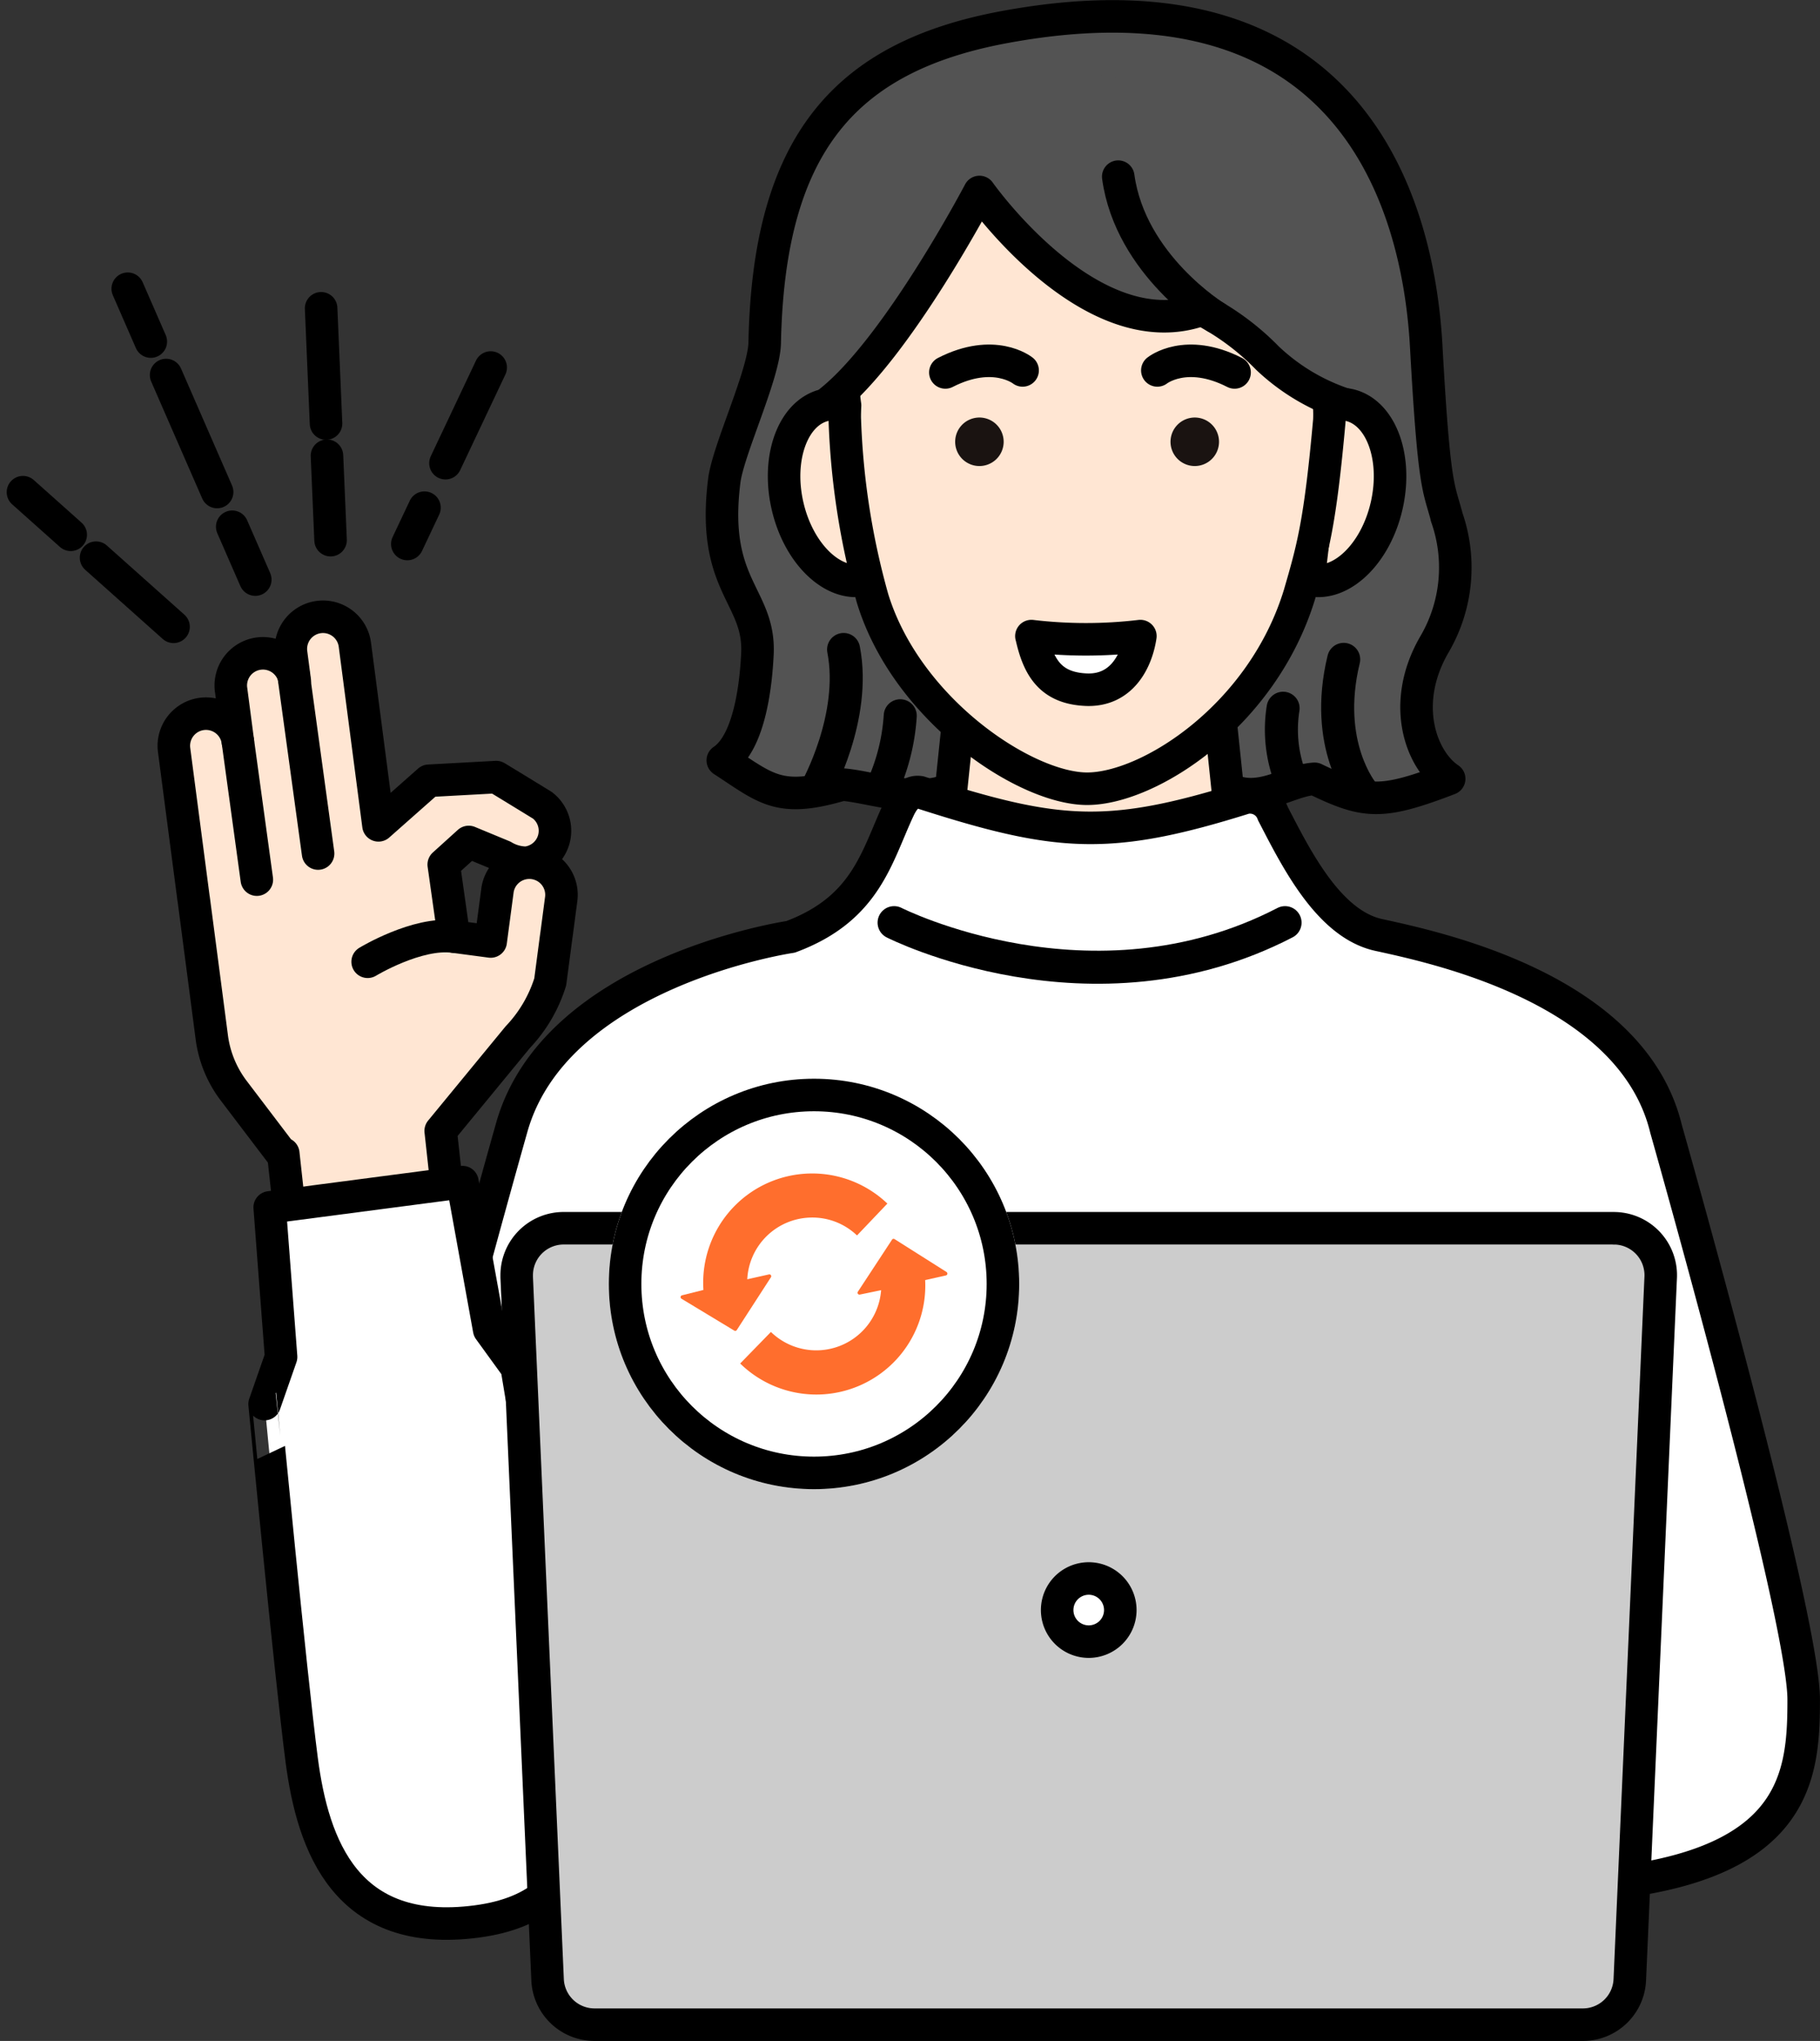
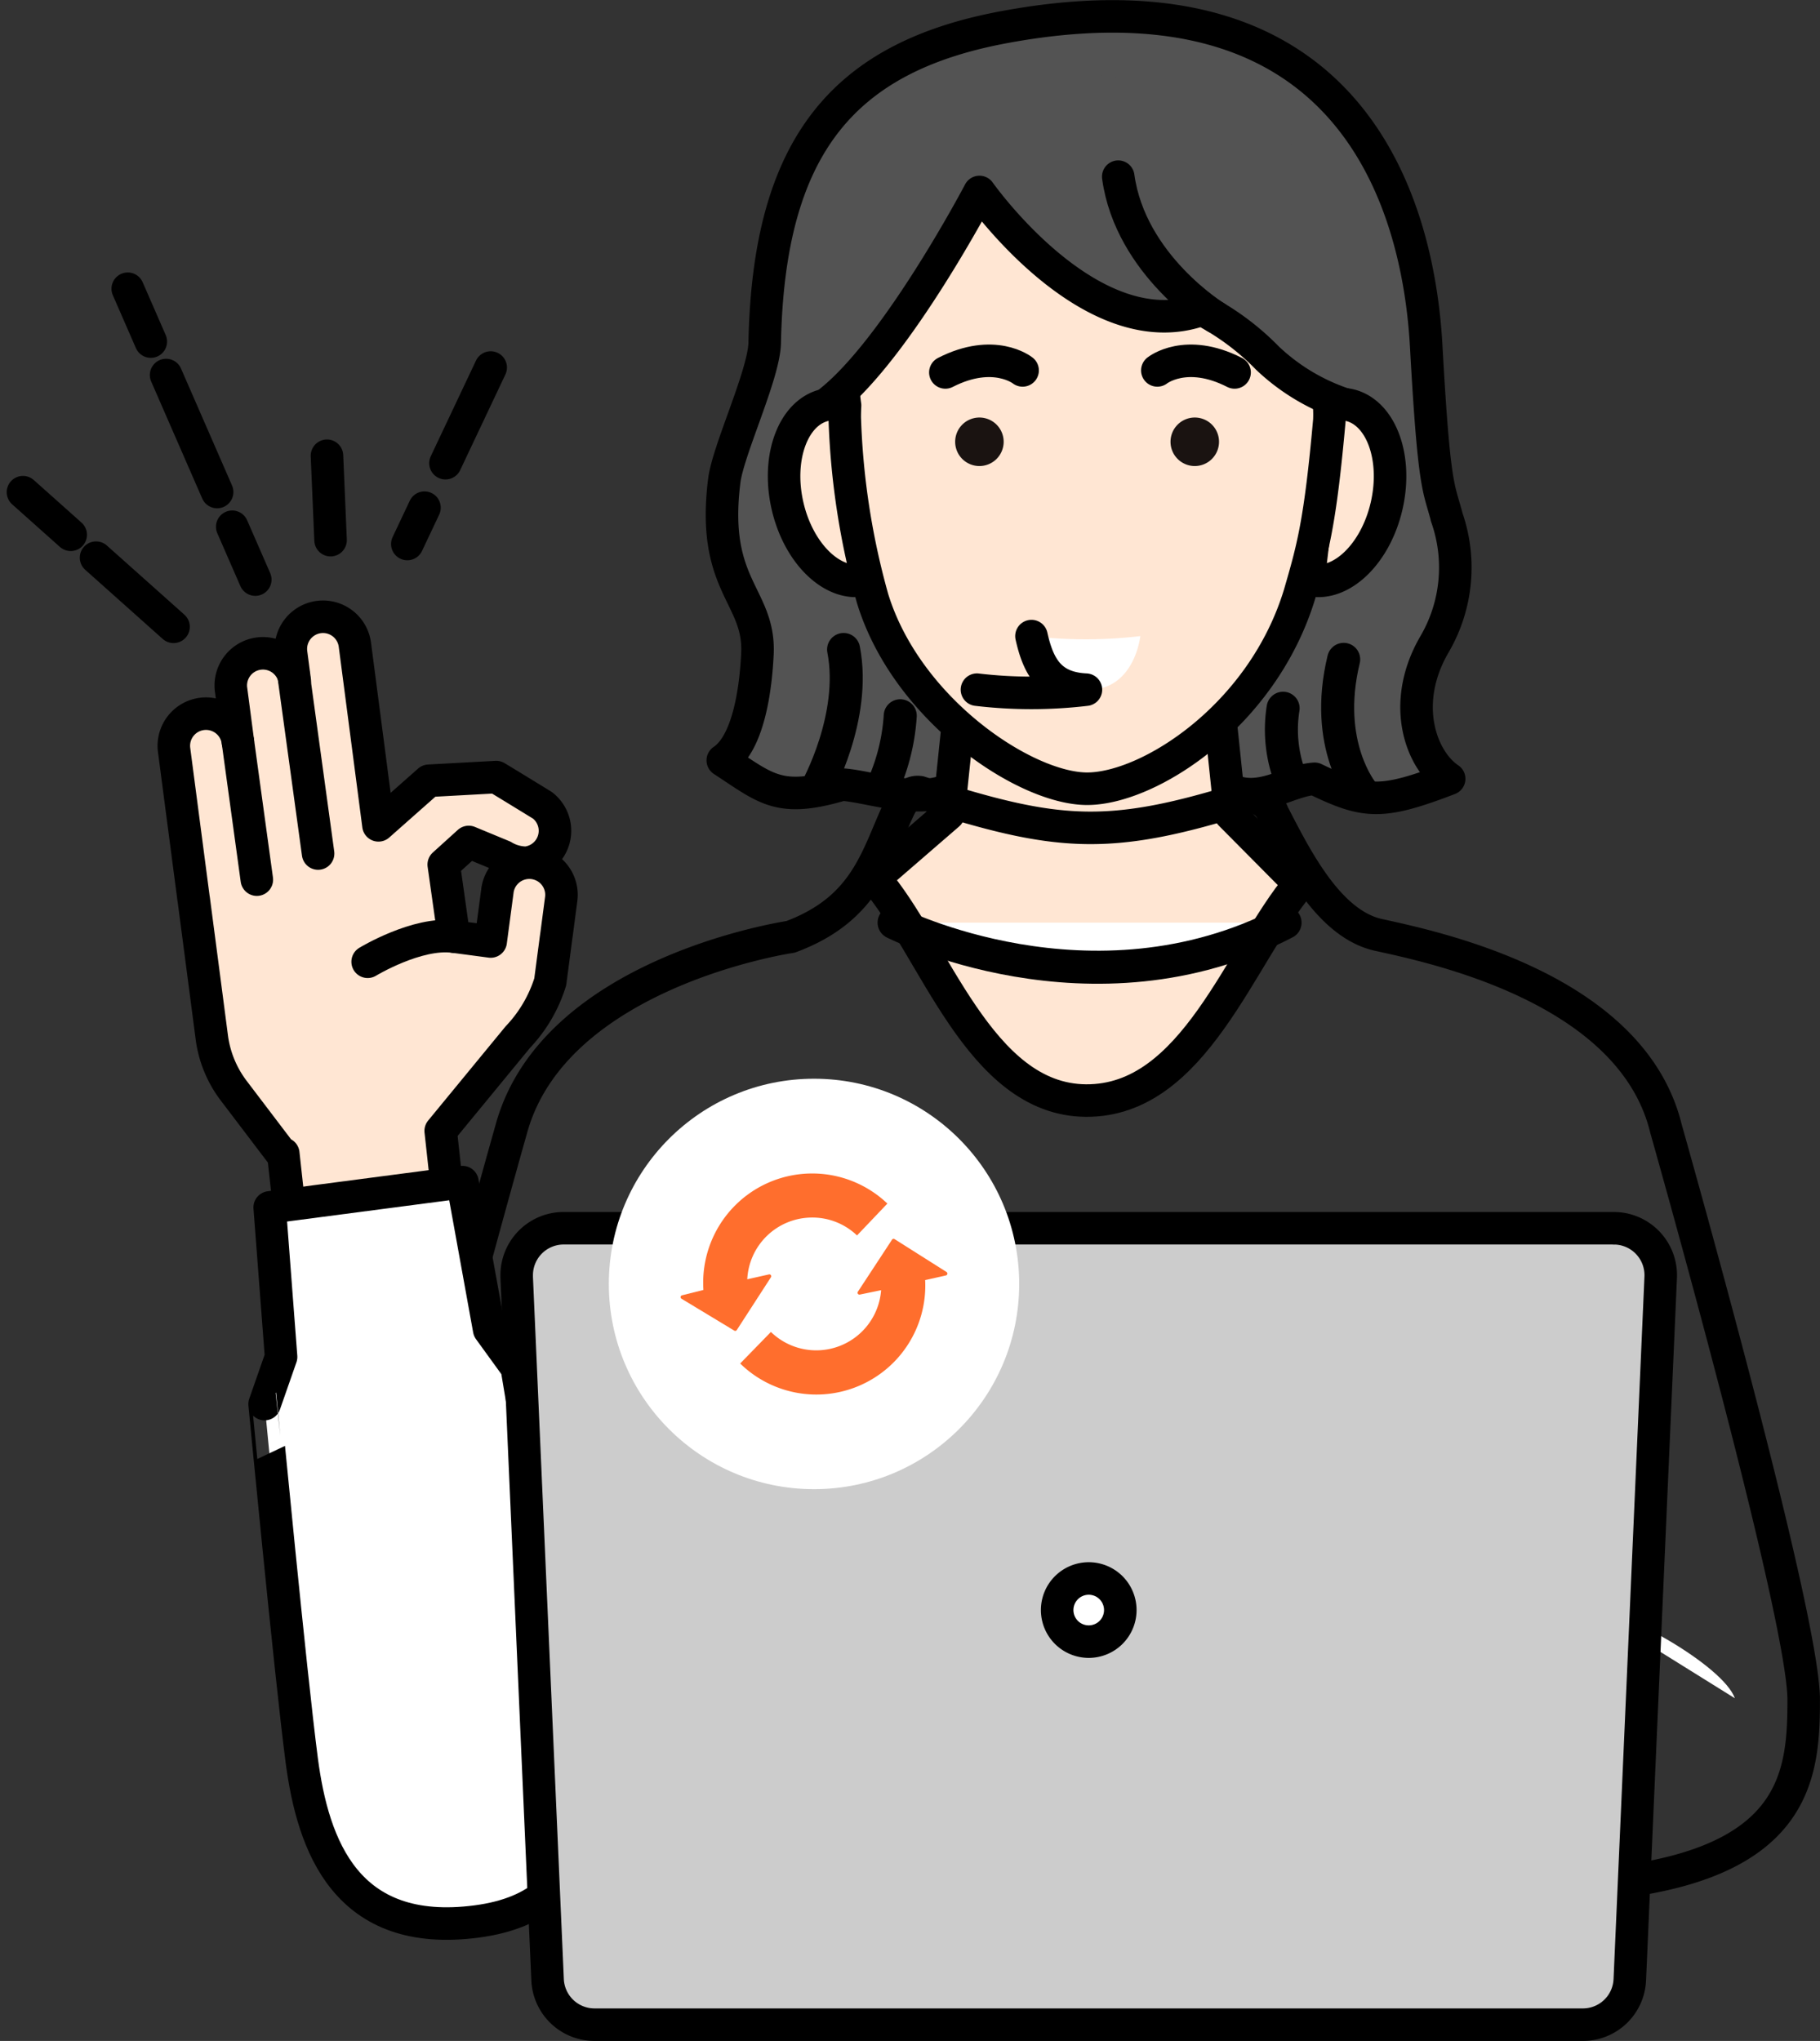
<svg xmlns="http://www.w3.org/2000/svg" width="111.908" height="125.468" viewBox="0 0 111.908 125.468">
  <rect x="0" y="0" width="111.908" height="125.468" fill="#333333" stroke="none" />
  <g id="グループ_40575" data-name="グループ 40575" transform="translate(1.412 1.009)">
    <g id="グループ_40040" data-name="グループ 40040" transform="translate(0 0)">
      <path id="パス_25523" data-name="パス 25523" d="M134.138,31.757c-.485-1.838-.771-1.665-1.257-10.481s-4.658-23.5-25.794-19.645C97.039,3.448,92.448,8.958,92.206,21.062c-.039,1.944-2.25,6.593-2.486,8.478-.818,6.523,2.218,7.059,2.038,10.671-.079,1.588-.411,5.372-2.129,6.524,2.677,1.741,3.443,2.638,7.334,1.488,1.665.1,4.682,1.243,6.7.253,4.007-1.96,13-1.96,17,0,2.021.99,3.691-.509,5.356-.608,3.105,1.5,4.048,1.62,8.273,0-1.718-1.153-3.014-4.593-.929-8.222a9.348,9.348,0,0,0,.768-7.892" transform="translate(-46.598 -1)" fill="#535353" />
      <path id="パス_25524" data-name="パス 25524" d="M134.138,31.757c-.485-1.838-.771-1.665-1.257-10.481s-4.658-23.5-25.794-19.645C97.039,3.448,92.448,8.958,92.206,21.062c-.039,1.944-2.25,6.593-2.486,8.478-.818,6.523,2.218,7.059,2.038,10.671-.079,1.588-.411,5.372-2.129,6.524,2.677,1.741,3.443,2.638,7.334,1.488,1.665.1,4.682,1.243,6.7.253,4.007-1.96,13-1.96,17,0,2.021.99,3.691-.509,5.356-.608,3.105,1.5,4.048,1.62,8.273,0-1.718-1.153-3.014-4.593-.929-8.222a9.348,9.348,0,0,0,.768-7.892" transform="translate(-46.598 -1)" fill="none" stroke="#000" stroke-linecap="round" stroke-linejoin="round" stroke-width="2" />
      <path id="パス_25525" data-name="パス 25525" d="M166.407,50.17a2.508,2.508,0,0,0-1.232.036l-1.265,10.7a.44.44,0,0,0,.055.016c1.949.443,4.076-1.607,4.75-4.576s-.36-5.734-2.309-6.177" transform="translate(-84.861 -26.281)" fill="#ffe6d3" />
      <path id="パス_25526" data-name="パス 25526" d="M166.407,50.17a2.508,2.508,0,0,0-1.232.036l-1.265,10.7a.44.44,0,0,0,.055.016c1.949.443,4.076-1.607,4.75-4.576s-.36-5.734-2.309-6.177" transform="translate(-84.861 -26.281)" fill="none" stroke="#000" stroke-linecap="round" stroke-linejoin="round" stroke-width="2" />
      <path id="パス_25527" data-name="パス 25527" d="M130.024,87.2H114.206l-.754,7.215-4.553,3.94c3.69,4.242,6.413,13.624,13.007,13.668,6.672.044,9.462-8.958,13.127-13.322l-4.253-4.286Z" transform="translate(-56.543 -45.374)" fill="#ffe6d3" />
      <path id="パス_25528" data-name="パス 25528" d="M130.024,87.2H114.206l-.754,7.215-4.553,3.94c3.69,4.242,6.413,13.624,13.007,13.668,6.672.044,9.462-8.958,13.127-13.322l-4.253-4.286Z" transform="translate(-56.543 -45.374)" fill="none" stroke="#000" stroke-linecap="round" stroke-linejoin="round" stroke-width="2" />
      <path id="パス_25529" data-name="パス 25529" d="M99.963,50.17c-1.949.443-2.983,3.208-2.309,6.177s2.8,5.019,4.749,4.576c.041-.009.08-.019.118-.032l-1.326-10.685a2.508,2.508,0,0,0-1.232-.036" transform="translate(-50.648 -26.281)" fill="#ffe6d3" />
      <path id="パス_25530" data-name="パス 25530" d="M99.963,50.17c-1.949.443-2.983,3.208-2.309,6.177s2.8,5.019,4.749,4.576c.041-.009.08-.019.118-.032l-1.326-10.685a2.508,2.508,0,0,0-1.232-.036" transform="translate(-50.648 -26.281)" fill="none" stroke="#000" stroke-linecap="round" stroke-linejoin="round" stroke-width="2" />
      <path id="パス_25531" data-name="パス 25531" d="M118.054,14.984c-15.811,0-13.073,17.132-13.073,17.132s-.033.609-.014.911a46.314,46.314,0,0,0,1.706,10.957c2.1,6.846,9.393,11.694,13.191,11.694s10.79-4.47,13.067-11.97c.808-2.787,1.262-4.334,1.829-10.681a7.9,7.9,0,0,0-.012-.9c0-.033,0-.064,0-.1.347-9.066-.878-17.043-16.689-17.043" transform="translate(-54.432 -8.199)" fill="#ffe6d3" />
      <path id="パス_25532" data-name="パス 25532" d="M118.054,14.984c-15.811,0-13.073,17.132-13.073,17.132s-.033.609-.014.911a46.314,46.314,0,0,0,1.706,10.957c2.1,6.846,9.393,11.694,13.191,11.694s10.79-4.47,13.067-11.97c.808-2.787,1.262-4.334,1.829-10.681a7.9,7.9,0,0,0-.012-.9c0-.033,0-.064,0-.1.347-9.066-.878-17.043-16.689-17.043" transform="translate(-54.432 -8.199)" fill="none" stroke="#000" stroke-linecap="round" stroke-linejoin="round" stroke-width="2" />
      <path id="パス_25533" data-name="パス 25533" d="M120.618,51.818a1.491,1.491,0,1,0,1.491,1.491,1.49,1.49,0,0,0-1.491-1.491Z" transform="translate(-61.808 -27.159)" fill="#1a1311" />
      <path id="パス_25534" data-name="パス 25534" d="M147.907,51.818a1.491,1.491,0,1,0,1.491,1.491,1.49,1.49,0,0,0-1.491-1.491Z" transform="translate(-75.855 -27.159)" fill="#1a1311" />
      <path id="パス_25535" data-name="パス 25535" d="M116.266,7.658c-14.594-1.41-15.2,14.216-14.042,20.189,4.565-2.655,9.5-12.672,9.5-12.672s6.72,9.726,13.679,7.23c4.295,2.213,4.669,5,8.772,5.342,2.7-14-3.3-18.682-17.9-20.089" transform="translate(-52.908 -4.381)" fill="#535353" />
      <path id="パス_25536" data-name="パス 25536" d="M122.633,45.225s-1.755-1.408-4.75.124" transform="translate(-61.167 -23.462)" fill="none" stroke="#000" stroke-linecap="round" stroke-linejoin="round" stroke-width="2" />
      <path id="パス_25537" data-name="パス 25537" d="M144.745,45.225s1.755-1.408,4.75.124" transform="translate(-74.995 -23.462)" fill="none" stroke="#000" stroke-linecap="round" stroke-linejoin="round" stroke-width="2" />
      <path id="パス_25538" data-name="パス 25538" d="M103.3,36.11c4.157-3.311,9.173-12.866,9.173-12.866s6.842,9.727,13.679,7.23a15.648,15.648,0,0,1,4.035,2.989,12.708,12.708,0,0,0,4.684,2.818" transform="translate(-53.659 -12.451)" fill="none" stroke="#000" stroke-linecap="round" stroke-linejoin="round" stroke-width="2" />
      <path id="パス_25539" data-name="パス 25539" d="M128.8,79.508c.426,1.915,1.165,3.193,3.348,3.294s3.115-1.747,3.348-3.294a28.514,28.514,0,0,1-6.7,0" transform="translate(-66.789 -41.413)" fill="#fff" />
-       <path id="パス_25540" data-name="パス 25540" d="M128.8,79.508c.426,1.915,1.165,3.193,3.348,3.294s3.115-1.747,3.348-3.294a28.514,28.514,0,0,1-6.7,0" transform="translate(-66.789 -41.413)" fill="none" stroke="#000" stroke-linecap="round" stroke-linejoin="round" stroke-width="2" />
+       <path id="パス_25540" data-name="パス 25540" d="M128.8,79.508c.426,1.915,1.165,3.193,3.348,3.294a28.514,28.514,0,0,1-6.7,0" transform="translate(-66.789 -41.413)" fill="none" stroke="#000" stroke-linecap="round" stroke-linejoin="round" stroke-width="2" />
      <path id="パス_25541" data-name="パス 25541" d="M101.562,89.786s2.471-4.427,1.663-8.58" transform="translate(-52.766 -42.287)" fill="none" stroke="#000" stroke-linecap="round" stroke-linejoin="round" stroke-width="2.031" />
      <path id="パス_25542" data-name="パス 25542" d="M109.991,93.9a12.554,12.554,0,0,0,1.056-4.3" transform="translate(-57.105 -46.606)" fill="#fff" />
      <path id="パス_25543" data-name="パス 25543" d="M109.991,93.9a12.554,12.554,0,0,0,1.056-4.3" transform="translate(-57.105 -46.606)" fill="none" stroke="#000" stroke-linecap="round" stroke-linejoin="round" stroke-width="2.031" />
      <path id="パス_25544" data-name="パス 25544" d="M169.147,90.671s-2.463-2.925-1.181-8.214" transform="translate(-86.758 -42.931)" fill="none" stroke="#000" stroke-linecap="round" stroke-linejoin="round" stroke-width="2.031" />
      <path id="パス_25545" data-name="パス 25545" d="M145.791,29.946s-5.252-3.2-6-8.645" transform="translate(-72.445 -11.45)" fill="none" stroke="#000" stroke-linecap="round" stroke-linejoin="round" stroke-width="2" />
      <path id="パス_25546" data-name="パス 25546" d="M161.054,92.969a8.358,8.358,0,0,1-.455-4.319" transform="translate(-83.116 -46.119)" fill="#fff" />
      <path id="パス_25547" data-name="パス 25547" d="M161.054,92.969a8.358,8.358,0,0,1-.455-4.319" transform="translate(-83.116 -46.119)" fill="none" stroke="#000" stroke-linecap="round" stroke-linejoin="round" stroke-width="2.031" />
      <path id="パス_25548" data-name="パス 25548" d="M42.918,92.412h0a2.075,2.075,0,0,0-.682-.222,2.032,2.032,0,0,0-.444-.008,2.054,2.054,0,0,0-.266.044,1.977,1.977,0,0,0-1.51,1.66v.006L39.6,97.019l-2.26-.3-.626-4.429L38.25,90.9l2.121.878a2.755,2.755,0,0,0,1.416.4,1.976,1.976,0,0,0,.993-3.532s-2.745-1.683-2.841-1.734l-4.141.226L32.7,89.878,31.253,78.8a1.977,1.977,0,0,0-3.927.466c0,.016,0,.033.006.049l.224,1.705a1.977,1.977,0,0,0-3.927.457c0,.019,0,.038.008.057l.419,3.2a1.977,1.977,0,0,0-3.922.511l1.189,9.069c0,.033.009.066.016.1l.62,4.727.493,3.769a6.906,6.906,0,0,0,1.35,3.285l2.945,3.876.1-.013.506,4.619,9.667-1.515-.493-4.5,4.742-5.766A8.647,8.647,0,0,0,43.262,99.5l.323-2.449.026-.2.049-.347.275-2.092a1.975,1.975,0,0,0-1.017-2" transform="translate(-10.841 -40.149)" fill="#ffe6d3" />
      <path id="パス_25549" data-name="パス 25549" d="M42.918,92.412h0a2.075,2.075,0,0,0-.682-.222,2.032,2.032,0,0,0-.444-.008,2.054,2.054,0,0,0-.266.044,1.977,1.977,0,0,0-1.51,1.66v.006L39.6,97.019l-2.26-.3-.626-4.429L38.25,90.9l2.121.878a2.755,2.755,0,0,0,1.416.4,1.976,1.976,0,0,0,.993-3.532s-2.745-1.683-2.841-1.734l-4.141.226L32.7,89.878,31.253,78.8a1.977,1.977,0,0,0-3.927.466c0,.016,0,.033.006.049l.224,1.705a1.977,1.977,0,0,0-3.927.457c0,.019,0,.038.008.057l.419,3.2a1.977,1.977,0,0,0-3.922.511l1.189,9.069c0,.033.009.066.016.1l.62,4.727.493,3.769a6.906,6.906,0,0,0,1.35,3.285l2.945,3.876.1-.013.506,4.619,9.667-1.515-.493-4.5,4.742-5.766A8.647,8.647,0,0,0,43.262,99.5l.323-2.449.026-.2.049-.347.275-2.092A1.975,1.975,0,0,0,42.918,92.412Z" transform="translate(-10.841 -40.149)" fill="none" stroke="#000" stroke-linecap="round" stroke-linejoin="round" stroke-width="2" />
-       <path id="パス_25550" data-name="パス 25550" d="M107.238,108.05c-3.082-.679-5.076-4.707-6.5-7.456a1.491,1.491,0,0,0-1.714-.97c-8.415,2.636-11.533,2.378-20-.35-.558-.083-.974.362-1.283,1.019-1.377,2.936-1.989,6.137-6.661,7.875,0,0-14.518,2.125-17.17,11.805,0,0-8.463,29.818-8.463,35.082s.523,11.574,17.576,11.574l-.24-20.3h53.433l-.419,20.3c17.054,0,17.577-6.308,17.577-11.574s-8.463-35.082-8.463-35.082c-2.095-8.672-14.323-11.184-17.675-11.924" transform="translate(-23.881 -51.583)" fill="#fff" />
      <path id="パス_25551" data-name="パス 25551" d="M107.238,108.05c-3.082-.679-5.076-4.707-6.5-7.456a1.491,1.491,0,0,0-1.714-.97c-8.415,2.636-11.533,2.378-20-.35-.558-.083-.974.362-1.283,1.019-1.377,2.936-1.989,6.137-6.661,7.875,0,0-14.518,2.125-17.17,11.805,0,0-8.463,29.818-8.463,35.082s.523,11.574,17.576,11.574l-.24-20.3h53.433l-.419,20.3c17.054,0,17.577-6.308,17.577-11.574s-8.463-35.082-8.463-35.082c-2.095-8.672-14.323-11.184-17.675-11.924" transform="translate(-23.881 -51.583)" fill="none" stroke="#000" stroke-linecap="round" stroke-linejoin="round" stroke-width="2" />
      <path id="パス_25552" data-name="パス 25552" d="M44.677,119.094s3.044-1.846,5.3-1.546" transform="translate(-23.483 -60.978)" fill="none" stroke="#000" stroke-linecap="round" stroke-linejoin="round" stroke-width="2" />
      <line id="線_27" data-name="線 27" x1="1.165" y1="8.49" transform="translate(13.215 44.578)" fill="#fff" />
      <line id="線_28" data-name="線 28" x1="1.165" y1="8.49" transform="translate(13.215 44.578)" fill="none" stroke="#000" stroke-linecap="round" stroke-linejoin="round" stroke-width="2" />
      <line id="線_29" data-name="線 29" x1="1.527" y1="11.13" transform="translate(16.62 40.333)" fill="#fff" />
      <line id="線_30" data-name="線 30" x1="1.527" y1="11.13" transform="translate(16.62 40.333)" fill="none" stroke="#000" stroke-linecap="round" stroke-linejoin="round" stroke-width="2" />
      <path id="パス_25553" data-name="パス 25553" d="M199.157,202.386l9.11,5.674c-.744-2.046-6.977-5.487-9.11-5.674" transform="translate(-103.005 -104.667)" fill="#fff" />
      <path id="パス_25554" data-name="パス 25554" d="M49.587,208.06l9.108-5.674c-2.135.185-8.365,3.628-9.11,5.674" transform="translate(-26.01 -104.667)" fill="#fff" />
      <path id="パス_25555" data-name="パス 25555" d="M47.123,160.1l-1.7-2.344-1.643-9.068-1.039.137-9.661,1.266-1.152.151.7,9.192-1.013,2.9S33.2,178.875,33.894,184.2s2.755,10.991,10.754,9.942,6.509-8.052,5.982-12.136-3.508-21.9-3.508-21.9" transform="translate(-16.757 -77.026)" fill="#fff" />
      <path id="パス_25556" data-name="パス 25556" d="M47.123,160.1l-1.7-2.344-1.643-9.068-1.039.137-9.661,1.266-1.152.151.7,9.192-1.013,2.9S33.2,178.875,33.894,184.2s2.755,10.991,10.754,9.942,6.509-8.052,5.982-12.136-3.508-21.9-3.508-21.9" transform="translate(-16.757 -77.026)" fill="none" stroke="#000" stroke-linecap="round" stroke-linejoin="round" stroke-width="2" />
      <path id="パス_25557" data-name="パス 25557" d="M131.028,154.53H66.451a2.887,2.887,0,0,0-2.887,2.887q0,.063,0,.127l1.9,43.188a2.888,2.888,0,0,0,2.884,2.759h60.776a2.886,2.886,0,0,0,2.883-2.759l1.9-43.188a2.886,2.886,0,0,0-2.756-3.01l-.127,0" transform="translate(-33.206 -80.032)" fill="#ccc" />
      <path id="パス_25558" data-name="パス 25558" d="M131.028,154.53H66.451a2.887,2.887,0,0,0-2.887,2.887q0,.063,0,.127l1.9,43.188a2.888,2.888,0,0,0,2.884,2.759h60.776a2.886,2.886,0,0,0,2.883-2.759l1.9-43.188a2.886,2.886,0,0,0-2.756-3.01l-.127,0" transform="translate(-33.206 -80.032)" fill="none" stroke="#000" stroke-linecap="round" stroke-linejoin="round" stroke-width="2" />
      <path id="パス_25559" data-name="パス 25559" d="M133.993,198.9a1.941,1.941,0,1,0,1.941,1.941,1.941,1.941,0,0,0-1.941-1.941" transform="translate(-68.461 -102.871)" fill="#fff" />
      <path id="パス_25560" data-name="パス 25560" d="M133.993,198.9a1.941,1.941,0,1,0,1.941,1.941,1.941,1.941,0,0,0-1.941-1.941" transform="translate(-68.461 -102.871)" fill="none" stroke="#000" stroke-linecap="round" stroke-linejoin="round" stroke-width="2" />
      <path id="パス_25561" data-name="パス 25561" d="M111.387,115.812s12.138,6.168,24.039,0" transform="translate(-57.823 -60.101)" fill="#fff" />
      <path id="パス_25562" data-name="パス 25562" d="M111.387,115.812s12.138,6.168,24.039,0" transform="translate(-57.823 -60.101)" fill="none" stroke="#000" stroke-linecap="round" stroke-linejoin="round" stroke-width="2.031" />
      <line id="線_31" data-name="線 31" x2="3.138" y2="7.192" transform="translate(8.801 22.046)" fill="none" stroke="#000" stroke-linecap="round" stroke-linejoin="round" stroke-width="2" />
      <line id="線_32" data-name="線 32" x2="1.418" y2="3.249" transform="translate(6.443 16.741)" fill="none" stroke="#000" stroke-linecap="round" stroke-linejoin="round" stroke-width="2" />
      <line id="線_33" data-name="線 33" x2="1.418" y2="3.249" transform="translate(12.867 31.373)" fill="none" stroke="#000" stroke-linecap="round" stroke-linejoin="round" stroke-width="2" />
      <line id="線_34" data-name="線 34" x2="4.765" y2="4.251" transform="translate(4.494 33.274)" fill="none" stroke="#000" stroke-linecap="round" stroke-linejoin="round" stroke-width="2" />
      <line id="線_35" data-name="線 35" x2="2.936" y2="2.619" transform="translate(0 29.248)" fill="none" stroke="#000" stroke-linecap="round" stroke-linejoin="round" stroke-width="2" />
      <line id="線_36" data-name="線 36" x1="2.781" y2="5.881" transform="translate(25.979 21.585)" fill="none" stroke="#000" stroke-linecap="round" stroke-linejoin="round" stroke-width="2" />
      <line id="線_37" data-name="線 37" x1="1.056" y2="2.234" transform="translate(23.633 30.2)" fill="none" stroke="#000" stroke-linecap="round" stroke-linejoin="round" stroke-width="2" />
-       <line id="線_38" data-name="線 38" x2="0.302" y2="7.085" transform="translate(18.333 17.943)" fill="none" stroke="#000" stroke-linecap="round" stroke-linejoin="round" stroke-width="2" />
      <line id="線_39" data-name="線 39" x2="0.221" y2="5.19" transform="translate(18.693 27.008)" fill="none" stroke="#000" stroke-linecap="round" stroke-linejoin="round" stroke-width="2" />
      <g id="グループ_40039" data-name="グループ 40039" transform="translate(36.024 65.306)">
        <g id="楕円形_512" data-name="楕円形 512" fill="#fff" stroke="#000" stroke-width="2">
          <circle cx="12.616" cy="12.616" r="12.616" stroke="none" />
-           <circle cx="12.616" cy="12.616" r="11.616" fill="none" />
        </g>
        <g id="レイヤー_1" data-name="レイヤー 1" transform="translate(4.406 5.829)">
          <g id="グループ_40865" data-name="グループ 40865" transform="translate(0.005 -0.002)">
            <path id="パス_26833" data-name="パス 26833" d="M5.447,6.2l-1.341.3A3.995,3.995,0,0,1,8,2.706a3.969,3.969,0,0,1,2.854,1.1l1.867-1.96a6.7,6.7,0,0,0-9.476.231A6.727,6.727,0,0,0,1.41,7.156l-1.317.33a.115.115,0,0,0-.039.205L3.3,9.652a.115.115,0,0,0,.168-.041l2.1-3.246A.115.115,0,0,0,5.447,6.2Z" transform="translate(-0.005 0.002)" fill="#ff6e2d" />
            <path id="パス_26834" data-name="パス 26834" d="M69.669,64.438l-3.2-2.024a.114.114,0,0,0-.168.039l-2.1,3.2a.115.115,0,0,0,.127.166l1.308-.27a4,4,0,0,1-6.776,2.568L56.97,70.057a6.7,6.7,0,0,0,11.374-5.129l1.282-.286a.115.115,0,0,0,.042-.2Z" transform="translate(-53.305 -58.377)" fill="#ff6e2d" />
          </g>
        </g>
      </g>
    </g>
  </g>
</svg>